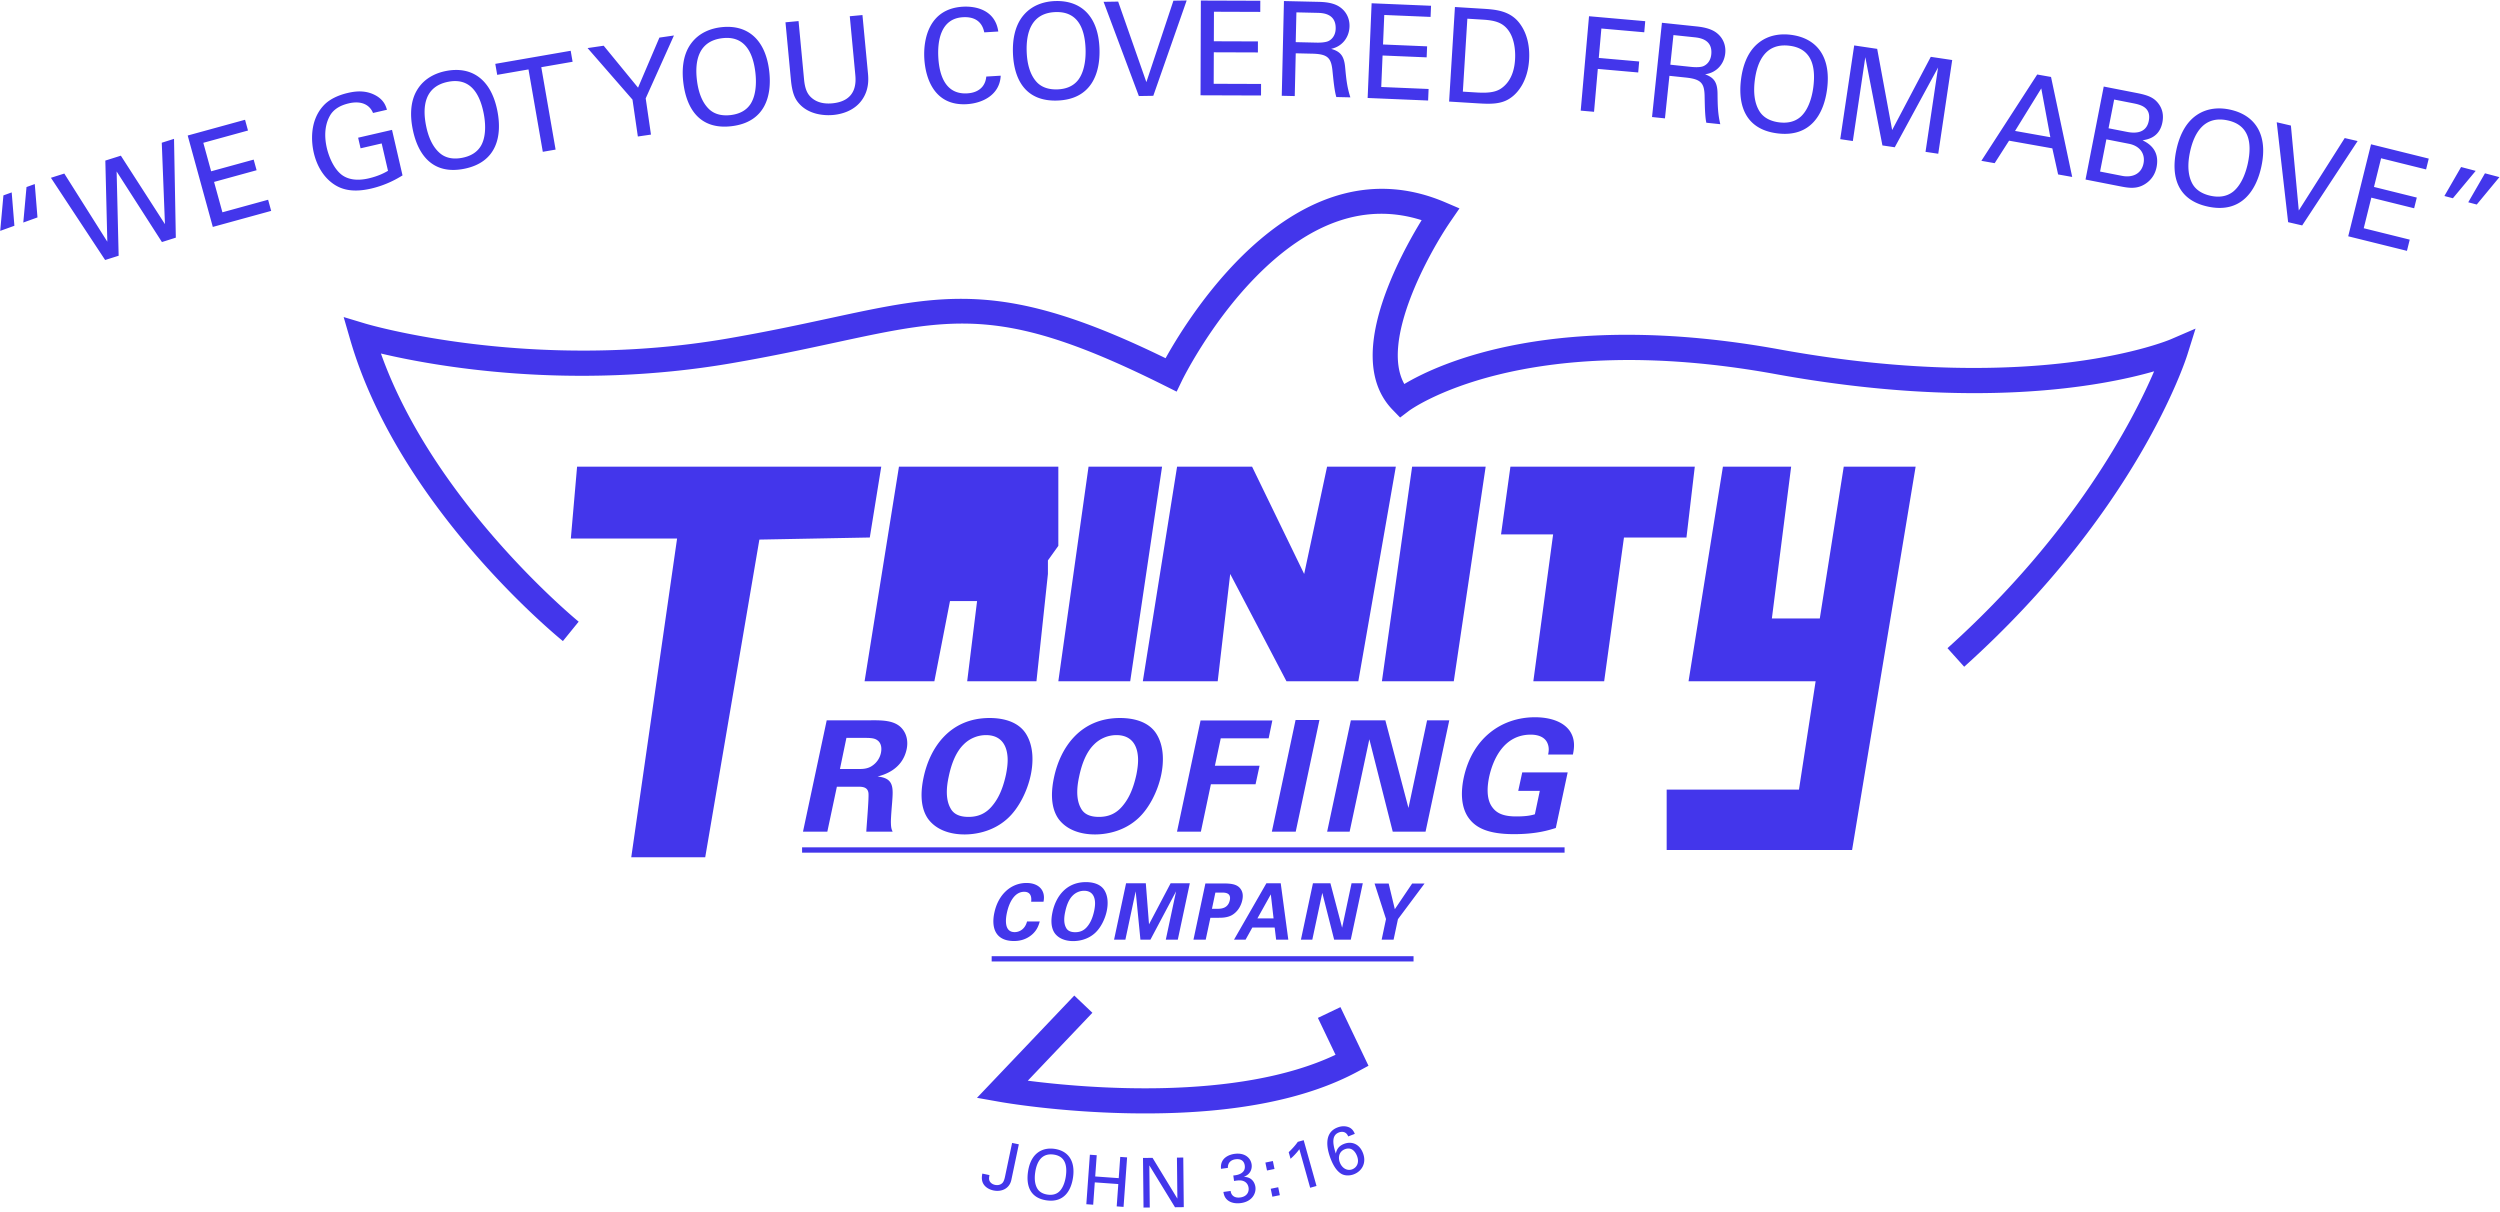
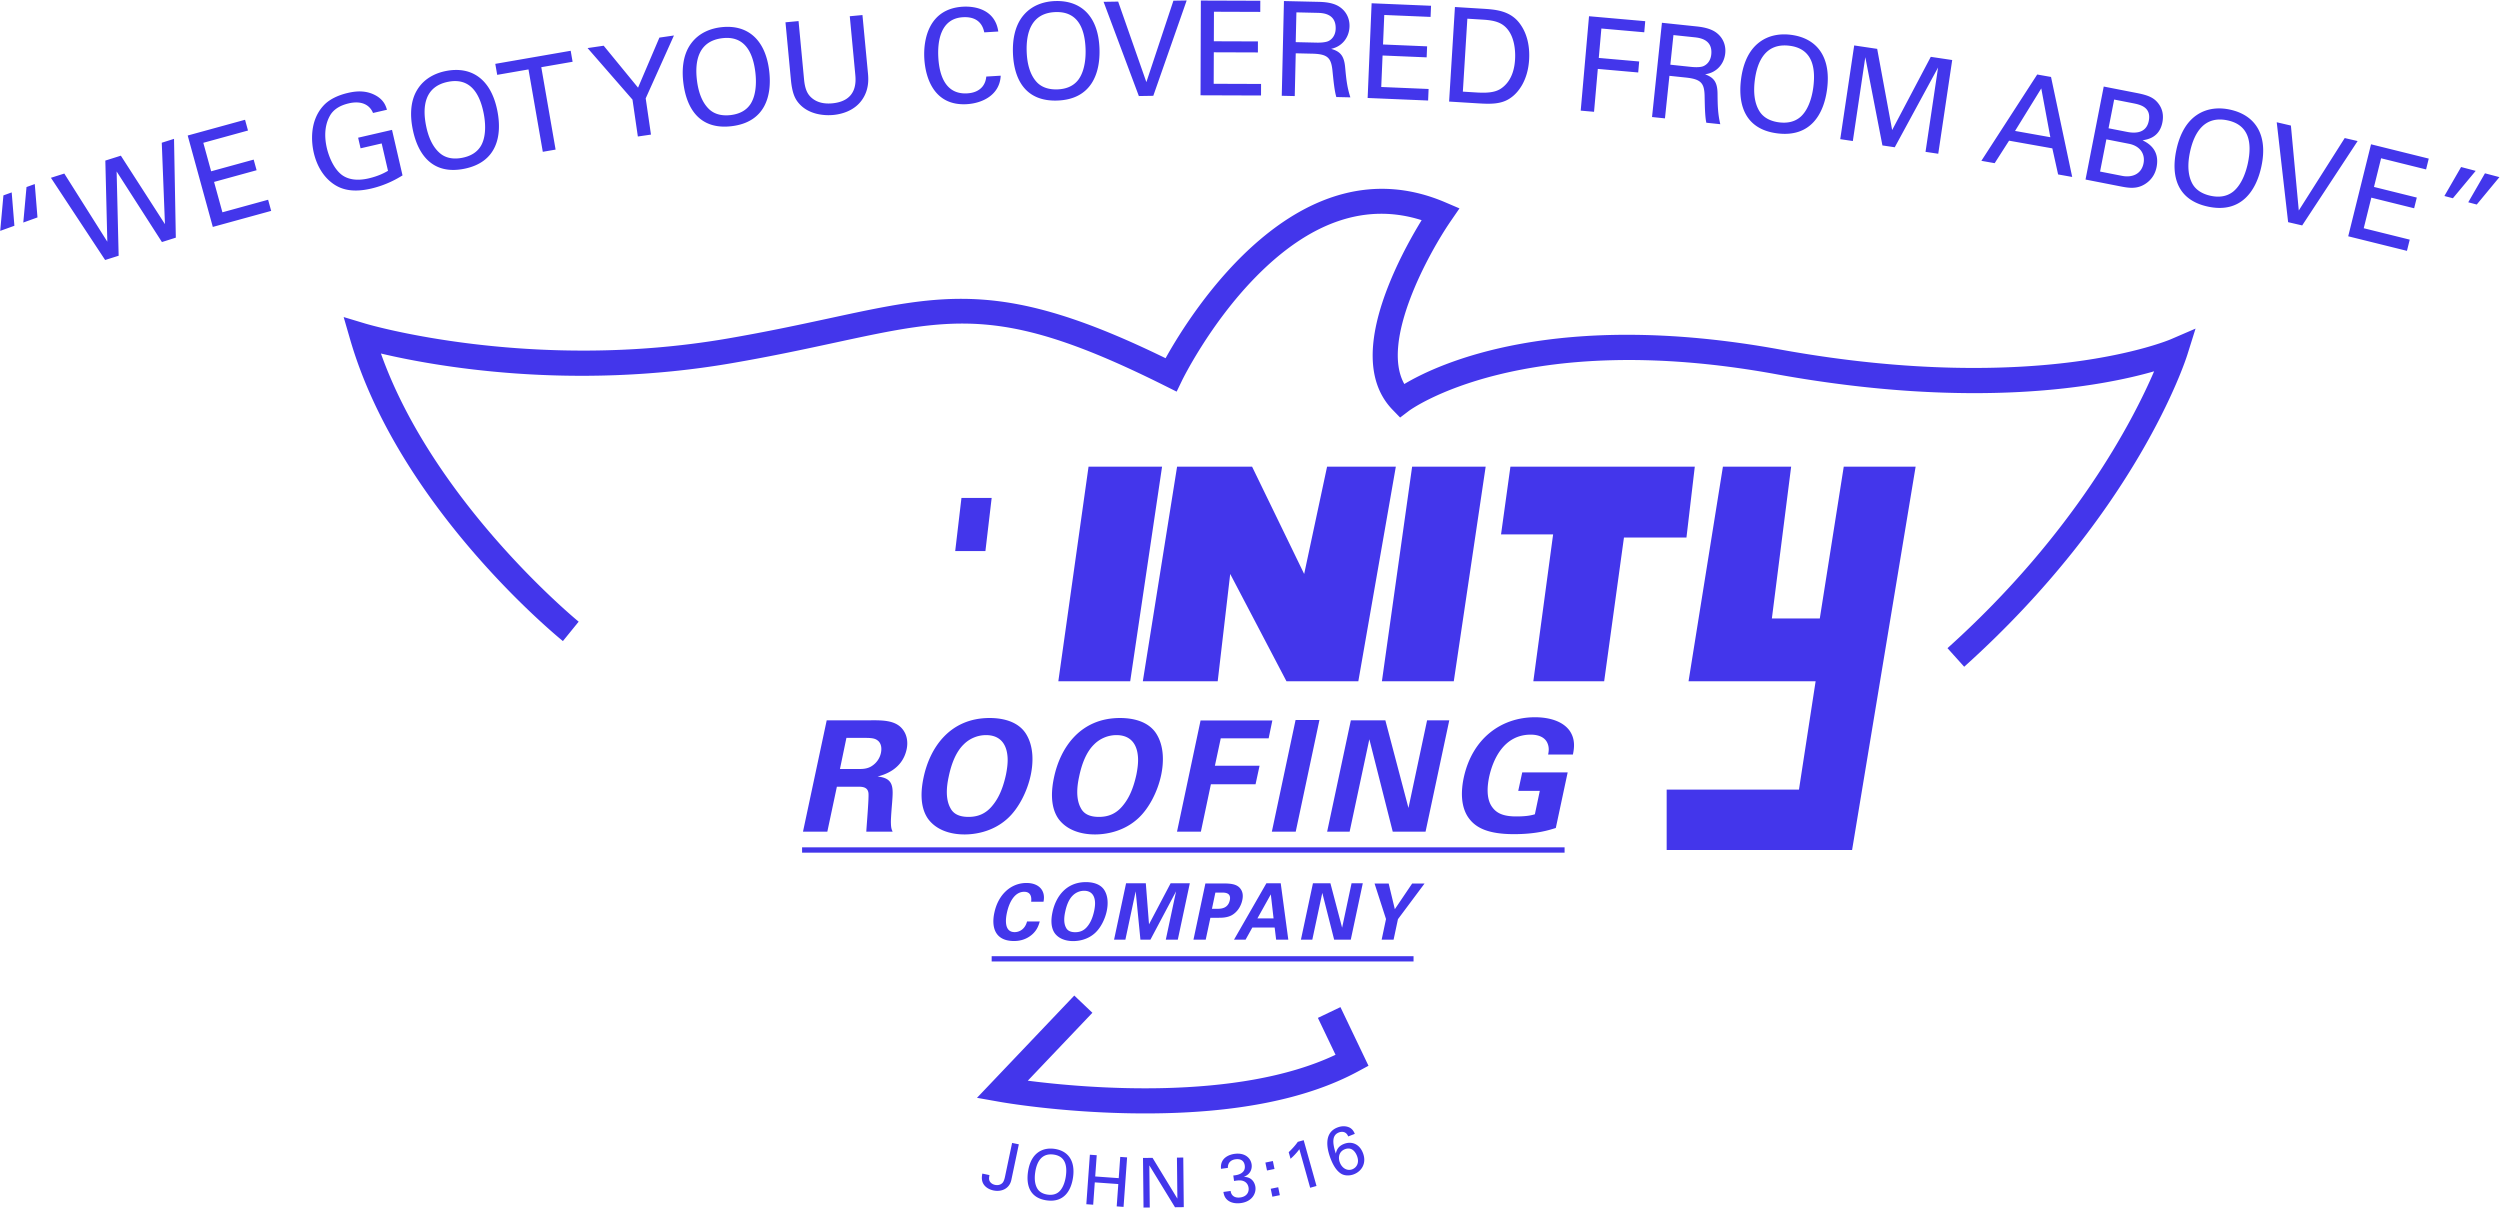
<svg xmlns="http://www.w3.org/2000/svg" width="400" height="194" viewBox="0 0 400 194">
  <title>branding</title>
  <g fill="#4336EB" fill-rule="evenodd">
    <path d="M183.247 178.148c-.848 0-1.706-.008-2.575-.023-11.484-.209-20.318-1.757-20.688-1.824l-3.665-.65 15.566-16.363 2.898 2.756-10.336 10.867c9.246 1.188 33.46 3.323 49.239-4.145l-2.823-5.904 3.609-1.725 4.486 9.383-1.673.905c-8.251 4.464-19.694 6.723-34.038 6.723M314.272 106.682l-2.674-2.975c20.397-18.332 29.736-36.556 33.06-44.296-8.245 2.374-28.492 6.277-60.608.438-40.547-7.371-58.438 5.75-58.615 5.883l-1.417 1.075-1.238-1.28c-4.061-4.228-4.198-11.08-.41-20.361 1.678-4.111 3.751-7.753 5.091-9.937-8.952-2.846-17.903.238-26.64 9.187-7.298 7.476-11.633 16.336-11.677 16.424l-.882 1.822-1.811-.905c-25.62-12.81-33.595-11.088-52.865-6.93-4.733 1.022-10.098 2.18-16.525 3.286-25.872 4.45-47.749.43-56.112-1.55 8.493 23.912 31.395 42.708 31.636 42.904l-2.52 3.107c-1.07-.87-26.32-21.577-34.058-48.312l-1.023-3.533 3.523 1.062c.26.079 26.404 7.796 57.875 2.379 6.346-1.091 11.666-2.24 16.36-3.252 18.638-4.023 28.195-6.086 53.75 6.397 4.12-7.414 21.347-34.963 44.779-24.93l2.244.96-1.384 2.013c-3.556 5.173-11.287 19.245-7.44 26.086 5.462-3.263 24.244-12.046 60.073-5.531 21.368 3.886 37.23 3.24 46.776 2.015 10.33-1.327 15.684-3.6 15.737-3.621l4.01-1.73-1.306 4.164c-.32 1.016-8.135 25.16-35.71 49.94M3.726 35.608l.515-5.681 1.322-.478.434 5.338-2.27.82zM.033 36.943l.514-5.68 1.324-.478.433 5.337-2.27.82zM10.288 27.769l6.883 10.903-.318-12.979 2.483-.785 7.055 10.958-.509-13.029 1.962-.621.287 15.809-2.222.703-7.249-11.295.323 13.484-2.163.684-8.674-13.155 2.142-.677zM30.031 21.684l9.175-2.52.473 1.72-7.149 1.965 1.252 4.558 6.805-1.87.468 1.701-6.805 1.87 1.335 4.86 7.312-2.009.49 1.783-9.338 2.566-4.018-14.624zM59.685 18.076c-.542-1.318-1.864-2.004-3.87-1.542-1.391.322-2.472.959-3.046 2.019-.96 1.729-.801 3.719-.48 5.11.289 1.249 1.042 3.295 2.423 4.333 1.217.883 2.79.886 4.265.546 1.677-.388 2.665-.96 3.103-1.212l-1.011-4.38-3.376.78-.392-1.698 5.422-1.252 1.682 7.284c-.794.486-2.534 1.533-5.051 2.115-2.721.627-4.497.218-5.786-.604-1.793-1.138-2.883-3.062-3.366-5.15-.34-1.473-.775-5.037 1.594-7.566 1.226-1.317 3.135-1.823 3.87-1.993 1.168-.27 2.98-.537 4.723.569 1.093.718 1.353 1.563 1.525 2.126l-2.23.515zM70.422 24.539c1.052.883 2.39.937 3.564.703 1.216-.241 2.365-.812 3.025-2.015.92-1.724.576-4.096.375-5.105-.672-3.376-2.292-5.708-5.69-5.033-3.767.75-4.133 3.97-3.526 7.017.323 1.627.968 3.362 2.252 4.433m-3.655-10.19c1.212-1.976 3.186-2.711 4.565-2.985 4.118-.82 7.238 1.3 8.242 6.345.786 3.953-.01 8.243-5.301 9.297-5.065 1.008-7.43-2.27-8.242-6.346-.336-1.688-.543-4.237.736-6.311M86.848 24.29l-2.29-13.182-5.006.869-.306-1.76L91.31 8.124l.306 1.759-5.01.869 2.29 13.183-2.05.356zM101.199 15.94l-7.186-8.248 2.576-.377 5.499 6.712 3.416-8.01 2.327-.339-4.518 10.06.844 5.797-2.1.306-.858-5.902zM113.42 17.436c.985.96 2.315 1.116 3.504.973 1.23-.15 2.42-.631 3.169-1.78 1.049-1.65.887-4.044.763-5.065-.414-3.42-1.853-5.869-5.293-5.452-3.816.462-4.425 3.646-4.052 6.732.199 1.647.71 3.426 1.91 4.592m-2.872-10.442c1.36-1.878 3.384-2.462 4.78-2.631 4.17-.506 7.122 1.845 7.74 6.955.484 4.004-.634 8.223-5.994 8.87-5.13.622-7.24-2.825-7.74-6.954-.206-1.71-.22-4.27 1.214-6.24M127.768 3.372l.882 9.346c.152 1.61.57 2.245.925 2.655 1.06 1.166 2.545 1.257 3.59 1.16 4.078-.386 3.776-3.585 3.673-4.672l-.874-9.263 2.028-.19.88 9.303c.076.816.214 2.511-.856 4.131-1.309 2.001-3.587 2.447-4.675 2.55-1.422.135-3.968-.026-5.558-1.9-.523-.626-1.024-1.465-1.238-3.723l-.868-9.2 2.091-.197zM157.482 5.18c-.116-.52-.515-2.6-3.43-2.423-3.646.221-4.07 3.991-3.917 6.507.173 2.852 1.177 5.884 4.636 5.674.922-.056 1.789-.34 2.398-1.05.509-.62.596-1.278.637-1.638l2.306-.14c-.134 2.996-2.805 4.4-5.405 4.557-5.325.323-6.636-4.31-6.814-7.246-.193-3.186.755-8.019 6.142-8.346 2.138-.129 5.209.547 5.69 3.968l-2.243.136zM165.793 13.041c.9 1.039 2.214 1.305 3.41 1.26 1.238-.046 2.464-.428 3.307-1.51 1.182-1.558 1.219-3.956 1.18-4.984-.128-3.442-1.358-6.002-4.822-5.873-3.842.143-4.713 3.266-4.597 6.371.062 1.659.424 3.474 1.522 4.736m-1.995-10.645C165.31.638 167.375.224 168.781.171c4.198-.156 6.943 2.432 7.135 7.574.15 4.03-1.315 8.141-6.709 8.342-5.164.193-6.98-3.418-7.135-7.573-.064-1.721.136-4.272 1.726-6.118M184.527 15.329l-2.31.038L176.574.292l2.331-.038 4.515 12.887L187.746.11l2.121-.035-5.34 15.253zM192.137.087l9.512.033-.007 1.785-7.41-.026-.017 4.725 7.054.024-.006 1.763-7.054-.024-.018 5.039 7.58.026-.007 1.848-9.679-.033.052-15.16zM207.315 6.744l3.316.076c.232.006 1.428.033 2.002-.29.298-.161 1.046-.69 1.075-1.95.056-2.456-2.126-2.506-2.966-2.525l-3.317-.077-.11 4.766zM205.43.168l5.416.125c.777.017 2.372.055 3.468.794 1.117.74 1.637 1.907 1.608 3.124-.025 1.07-.445 2.007-1.132 2.663-.665.636-1.342.83-1.807.945 1.44.412 2.075 1.077 2.241 2.97.17 1.79.286 3.096.835 4.789l-2.246-.052c-.312-1.015-.479-2.867-.6-4.026-.2-2.21-.71-2.852-3.25-2.91l-2.646-.061-.158 6.843-2.078-.047.35-15.157zM219.458.523l9.508.4-.074 1.783-7.41-.31-.198 4.721 7.053.297-.074 1.762-7.053-.296-.211 5.038 7.576.318-.077 1.847-9.676-.406.636-15.154zM234.057 14.662l2.054.126c1.445.09 2.959.1 4.01-.594 2.019-1.326 2.234-3.795 2.288-4.676.035-.565.152-3.145-1.176-4.804-.9-1.128-2.1-1.455-3.943-1.569l-2.513-.155-.72 11.672zm-1.268-13.54l4.378.27c2.034.125 4.422.272 5.977 2.346 1.245 1.654 1.64 3.761 1.513 5.835-.204 3.27-1.688 5.196-2.9 6.048-1.562 1.145-3.43 1.03-5.647.893l-4.254-.263.933-15.13zM254.243 2.597l8.994.792-.156 1.777-6.86-.603-.416 4.706 6.464.569-.155 1.758-6.463-.57-.604 6.863-2.133-.188 1.33-15.104zM267.254 10.352l3.3.348c.228.024 1.419.149 2.018-.127.31-.136 1.099-.603 1.23-1.856.257-2.444-1.915-2.672-2.752-2.759l-3.3-.346-.496 4.74zm-1.345-6.708l5.389.566c.772.082 2.36.248 3.392 1.075 1.053.829 1.476 2.034 1.349 3.245-.111 1.065-.607 1.963-1.347 2.562-.714.579-1.405.717-1.876.794 1.4.529 1.98 1.244 1.992 3.145.022 1.797.033 3.107.44 4.84l-2.233-.234c-.23-1.038-.244-2.899-.271-4.063-.02-2.22-.476-2.9-3.004-3.165l-2.632-.277-.714 6.809-2.068-.216 1.583-15.08zM281.505 17.785c.722 1.17 1.974 1.644 3.16 1.792 1.23.153 2.5-.026 3.507-.96 1.417-1.345 1.839-3.705 1.966-4.726.428-3.417-.375-6.141-3.813-6.57-3.812-.476-5.174 2.463-5.56 5.547-.205 1.646-.14 3.496.74 4.917m-.256-10.823c1.773-1.493 3.877-1.57 5.275-1.394 4.166.52 6.459 3.515 5.82 8.62-.5 4-2.607 7.822-7.962 7.152-5.124-.64-6.336-4.494-5.82-8.62.214-1.71.82-4.193 2.687-5.758M296.672 7.27l3.677.548 2.397 12.989 6.179-11.713 3.428.51L310.12 24.6l-2.036-.304 2.009-13.5-6.931 12.767-1.973-.294-2.74-14.121-1.995 13.417-2.015-.3 2.232-14.995zM322.408 20.95l5.645 1.004-1.45-7.807-4.195 6.804zm3.545-9.03l2.212.393 3.386 15.998-2.254-.4-.923-4.173-6.925-1.23-2.302 3.6-2.129-.377 8.935-13.81zM337.366 20.524l2.886.564c.7.138 3.091.606 3.551-1.743.44-2.246-1.436-2.613-2.57-2.836l-2.968-.581-.899 4.596zm-1.356 6.925l3.524.689c1.628.32 3.096-.292 3.431-2.003.291-1.483-.527-2.777-2.34-3.132l-3.607-.707-1.008 5.153zm.587-13.602l5.318 1.04c1.813.356 2.787.74 3.536 1.828.52.744.762 1.69.531 2.865-.48 2.45-2.398 2.739-3.172 2.866.817.417 2.8 1.447 2.242 4.29-.397 2.02-1.896 2.797-2.457 3.03-1.163.478-2.317.252-3.492.022l-5.42-1.062 2.914-14.88zM350.715 29.268c.617 1.228 1.823 1.808 2.993 2.06 1.21.258 2.493.19 3.575-.652 1.529-1.218 2.154-3.532 2.37-4.538.72-3.367.159-6.15-3.23-6.876-3.756-.806-5.366 2.005-6.02 5.043-.345 1.622-.442 3.47.312 4.963m.684-10.805c1.896-1.332 3.999-1.225 5.375-.93 4.106.881 6.129 4.062 5.05 9.091-.844 3.943-3.275 7.566-8.551 6.434-5.05-1.082-5.922-5.027-5.05-9.092.36-1.683 1.179-4.105 3.176-5.503M368.35 36.069l-2.25-.522-1.824-15.986 2.269.528 1.26 13.59 7.35-11.59 2.065.48-8.87 13.5zM379.366 23.086l9.234 2.29-.428 1.733-7.198-1.785-1.136 4.587 6.85 1.7-.426 1.711-6.85-1.698-1.213 4.892 7.36 1.826-.446 1.793-9.398-2.33 3.651-14.719zM399.908 28.338l-3.629 4.386-1.36-.359 2.675-4.636 2.314.61zm-3.797-1l-3.649 4.381-1.36-.359 2.674-4.637 2.335.615zM158.316 188.014c-.046.27-.116.604-.007.886.087.23.353.568.902.683.44.093.888-.004 1.19-.323.249-.273.353-.767.403-1.005l1.132-5.387 1.076.223-1.193 5.68c-.301 1.432-1.594 1.969-2.874 1.7-.41-.086-1.292-.372-1.68-1.195-.262-.573-.155-1.19-.09-1.502l1.14.24zM165.97 190.167c.366.618 1.018.88 1.638.97.642.093 1.31.011 1.845-.466.756-.691 1.001-1.923 1.08-2.456.257-1.785-.135-3.219-1.93-3.48-1.993-.289-2.737 1.238-2.97 2.849-.124.859-.109 1.829.337 2.583m-.023-5.672c.944-.764 2.047-.781 2.776-.676 2.177.316 3.347 1.909 2.961 4.574-.303 2.09-1.445 4.07-4.243 3.664-2.678-.388-3.272-2.418-2.96-4.573.13-.893.472-2.187 1.466-2.989M175.476 184.835l-.243 3.399 3.763.27.242-3.398 1.097.077-.567 7.92-1.096-.08.256-3.575-3.763-.269-.255 3.575-1.098-.078.567-7.92 1.097.079zM182.88 185.273l1.528-.017 3.972 6.524-.07-6.565 1.013-.008.082 7.936-1.407.016-4.104-6.698.069 6.74-1 .01-.083-7.939zM196.9 190.552c.087.72.627 1.169 1.553 1.04 1.055-.144 1.411-.88 1.32-1.544-.109-.796-.7-1.136-1.27-1.18-.405-.022-.675.025-1.055.088l-.12-.882c.76-.038 2.003-.363 1.835-1.583-.117-.85-.74-1.11-1.492-1.005-.566.077-1.24.424-1.209 1.375l-1.1.15c-.19-1.883 1.548-2.31 2.158-2.393 1.646-.226 2.6.655 2.741 1.7.085.622-.13 1.56-1.259 1.983 1.643.008 1.841 1.457 1.862 1.608.145 1.058-.557 2.34-2.31 2.58-.797.11-1.624-.01-2.178-.5-.49-.421-.576-.963-.63-1.28l1.154-.157zM203.318 190.201l1.196-.244.26 1.272-1.197.243-.259-1.27zm-.855-4.192l1.197-.245.26 1.272-1.198.243-.259-1.27zM207.897 183.87c-.35.507-.958 1.146-1.41 1.535l-.294-1.058c.585-.553 1.14-1.187 1.454-1.653l.942-.263 2.053 7.326-1.017.284-1.728-6.17zM217.115 184.94c-.195-.5-.759-1.52-1.938-1.063-.953.373-1.11 1.332-.793 2.141.36.923 1.198 1.374 1.986 1.067.636-.248 1.198-.987.745-2.145zm-1.402-3.112c-.334-.827-1.037-.813-1.489-.637-1.024.4-1.13 1.457-.489 3.378.098-.414.264-1.14 1.3-1.544 1.156-.453 2.441-.067 3.03 1.44.642 1.65-.213 2.94-1.432 3.414-.686.27-1.48.261-2.053-.085-.794-.493-1.313-1.458-1.664-2.36-.605-1.549-1.186-4.156 1.06-5.032.932-.363 1.616-.157 1.965.013.523.281.708.727.827 1.001l-1.055.412zM134.392 123.04h3.08c.444 0 1.331 0 2.045-.494a3.297 3.297 0 0 0 1.43-2.07c.246-1.208-.222-1.775-.518-1.997-.517-.419-1.232-.419-2.439-.419h-2.563l-1.035 4.98zm-2.12-7.788h6.827c1.971-.025 3.967-.025 5.126 1.207.911.961 1.084 2.268.837 3.426-.714 3.326-3.746 4.115-4.657 4.361 2.636.246 2.513 1.774 2.341 4.091-.173 2.095-.222 2.957-.197 3.45.024.788.148.985.271 1.281h-4.214c.05-.985.443-5.495.345-6.185-.123-1.01-1.06-1.01-1.7-1.01h-3.352l-1.528 7.195h-3.894l3.795-17.816zM152.056 129.273c.37.74 1.134 1.43 2.908 1.43 1.552 0 2.736-.543 3.696-1.652.765-.887 1.676-2.267 2.292-5.1.173-.864.37-2.096.222-3.18-.27-2.193-1.577-3.154-3.4-3.154a5.062 5.062 0 0 0-3.598 1.503c-1.257 1.232-1.972 3.154-2.39 5.174-.37 1.702-.494 3.6.27 4.98m6.284-14.393c1.898 0 4.411.444 5.742 2.415 1.43 2.17 1.207 4.954.838 6.704-.542 2.585-1.922 5.347-3.72 6.973-2.44 2.218-5.398 2.538-6.876 2.538-2.342 0-4.51-.739-5.792-2.439-1.503-2.07-1.109-5.028-.764-6.653.986-4.732 4.165-9.538 10.572-9.538M172.923 129.273c.37.74 1.134 1.43 2.908 1.43 1.552 0 2.736-.543 3.696-1.652.765-.887 1.676-2.267 2.292-5.1.173-.864.37-2.096.222-3.18-.27-2.193-1.577-3.154-3.4-3.154a5.062 5.062 0 0 0-3.598 1.503c-1.257 1.232-1.972 3.154-2.39 5.174-.37 1.702-.494 3.6.27 4.98m6.284-14.393c1.898 0 4.411.444 5.742 2.415 1.43 2.17 1.207 4.954.838 6.704-.542 2.585-1.922 5.347-3.72 6.973-2.44 2.218-5.398 2.538-6.876 2.538-2.342 0-4.51-.739-5.792-2.439-1.503-2.07-1.109-5.028-.764-6.653.986-4.732 4.165-9.538 10.572-9.538M192.09 115.276h11.484l-.59 2.858h-7.664l-.937 4.387h7.146l-.64 2.957h-7.147l-1.602 7.59h-3.82l3.77-17.792zM207.291 115.202h3.819l-3.795 17.866h-3.819l3.795-17.866zM216.137 115.252h5.52l3.697 14.021 2.98-14.021h3.55l-3.795 17.816h-5.25l-3.745-14.786-3.154 14.786h-3.598l3.795-17.816zM247.7 120.723c.098-.47.196-1.11-.1-1.8-.493-1.182-1.848-1.38-2.686-1.38-4.337 0-6.062 4.042-6.653 6.778-.248 1.207-.542 3.376.467 4.78.691.986 1.75 1.528 3.87 1.528 1.848 0 2.538-.22 2.982-.343l.788-3.748h-3.45l.64-2.957h7.27l-1.899 8.896c-1.18.37-3.127.986-6.7.986-4.067 0-5.966-.986-7.074-2.366-1.577-1.946-1.355-4.78-.96-6.653 1.355-6.31 6.012-9.685 11.41-9.685 2.291 0 4.51.64 5.593 2.242.887 1.356.665 2.76.468 3.722H247.7zM164.988 144.273c.025-.313.187-1.587-1.123-1.587-1.436 0-2.359 1.499-2.759 3.357-.112.538-.649 3.096 1.236 3.096.812 0 1.685-.512 1.984-1.71h2.035c-.15.537-.387 1.374-1.26 2.123-.974.825-2.035 1.01-2.859 1.01-3.108 0-3.632-2.296-3.145-4.53.6-2.859 2.608-4.756 5.142-4.756 1.972 0 3.096 1.198 2.721 2.996h-1.972zM170.565 148.429c.187.374.574.724 1.473.724.786 0 1.385-.275 1.872-.836.387-.45.849-1.15 1.16-2.584.088-.437.188-1.061.113-1.611-.137-1.11-.8-1.597-1.722-1.597-.724 0-1.361.3-1.823.76-.636.625-.998 1.599-1.21 2.623-.188.86-.25 1.822.137 2.52m3.183-7.29c.96 0 2.234.226 2.908 1.225.724 1.098.612 2.508.424 3.395-.274 1.31-.973 2.708-1.885 3.532-1.235 1.123-2.733 1.285-3.482 1.285-1.186 0-2.284-.374-2.933-1.235-.761-1.05-.562-2.547-.387-3.37.499-2.396 2.11-4.831 5.355-4.831M180.172 141.326h3.158l.512 6.565 3.457-6.565h3.071l-1.923 9.024h-1.92l1.646-7.738-4.106 7.738h-1.598l-.76-7.738-1.649 7.738h-1.81l1.922-9.024zM193.911 145.408h.772c.624 0 1.787 0 2.086-1.373.25-1.224-.786-1.224-1.337-1.224h-.972l-.549 2.597zm-1.048-4.057h2.783c1.298 0 2.371.087 2.92.986.363.574.3 1.223.2 1.685-.224 1.05-.848 1.935-1.66 2.397-.749.424-1.66.424-2.134.424h-1.31l-.75 3.507h-1.959l1.91-8.999zM203.77 146.943l-.439-3.845-2.145 3.845h2.583zm1.147-5.617l1.212 9.024h-1.947l-.237-1.947h-3.571l-1.084 1.947h-1.849l5.18-9.024h2.296zM210.07 141.326h2.796l1.872 7.104 1.51-7.104h1.798l-1.923 9.024h-2.658l-1.898-7.489-1.598 7.49h-1.822l1.923-9.025zM222.186 141.363l.987 4.107 2.772-4.107h1.984l-4.257 5.705-.698 3.282h-1.91l.698-3.307-1.834-5.68h2.258zM250.333 136.422h-122v-.844h122v.844zM226.167 153.833h-67.5v-.844h67.5v.844z" />
-     <path d="M92.334 74.666l-1 11.5h17l-7.334 51h11.834l8.666-50.832 17.667-.335L141 74.667H92.334zM143.833 74.666l-5.5 34.334H149.5l2.5-12.834h4.333L154.75 109h11.083l1.834-17.166v-2.168l1.666-2.332V74.666h-25.5z" />
    <path d="M153.833 79.666l-1 8.5h4.834l1-8.5h-4.834zM174.167 74.666h11.764L180.833 109h-11.5l4.834-34.334zM225.94 74.666h11.766l-5.1 34.334h-11.5l4.834-34.334zM188.333 74.666h12l8.334 17.168 3.666-17.168h11l-6 34.334h-11.5l-9-17.166-2 17.165h-11.98l5.48-34.332zM241.667 74.666l-1.5 10.834h8.333l-3.166 23.5h11.333l3.167-23h10l1.333-11.334h-28.833M275.667 74.666l-5.5 34.334H290.5l-2.666 17.334h-21.167V136h29.667L306.5 74.666H295l-3.833 24.287H283.5l3.084-24.287h-10.917z" />
  </g>
</svg>